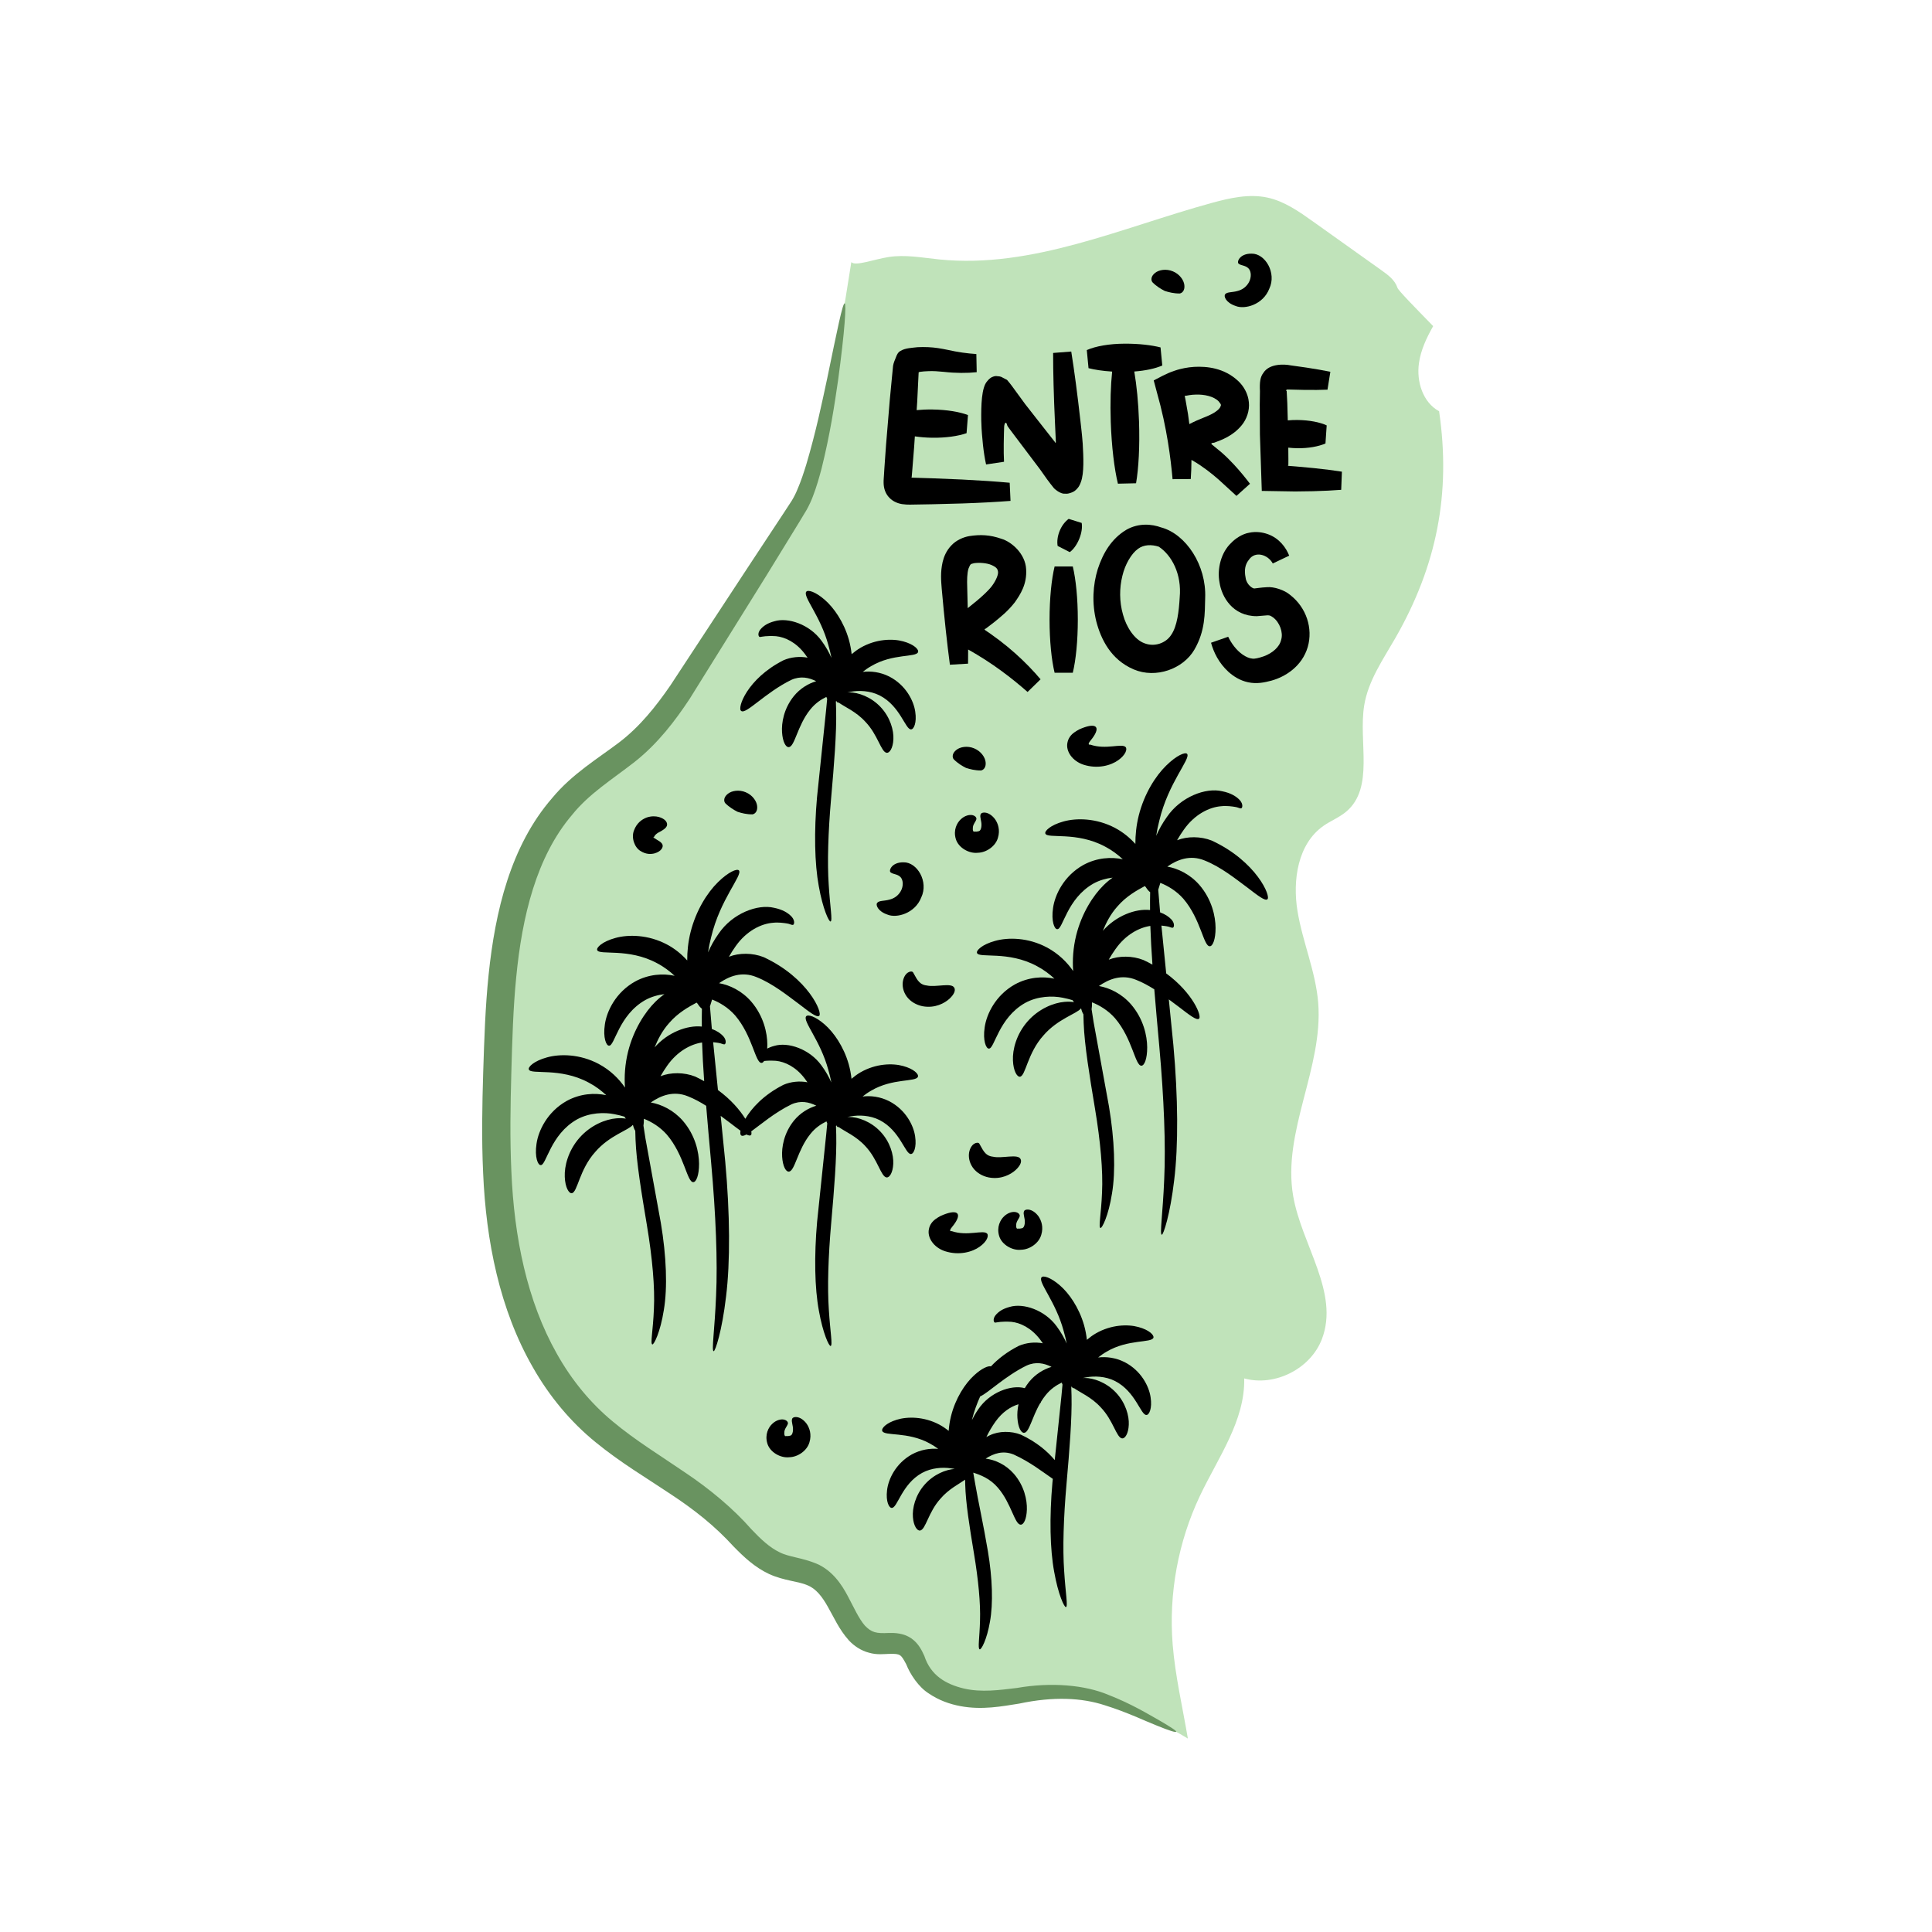
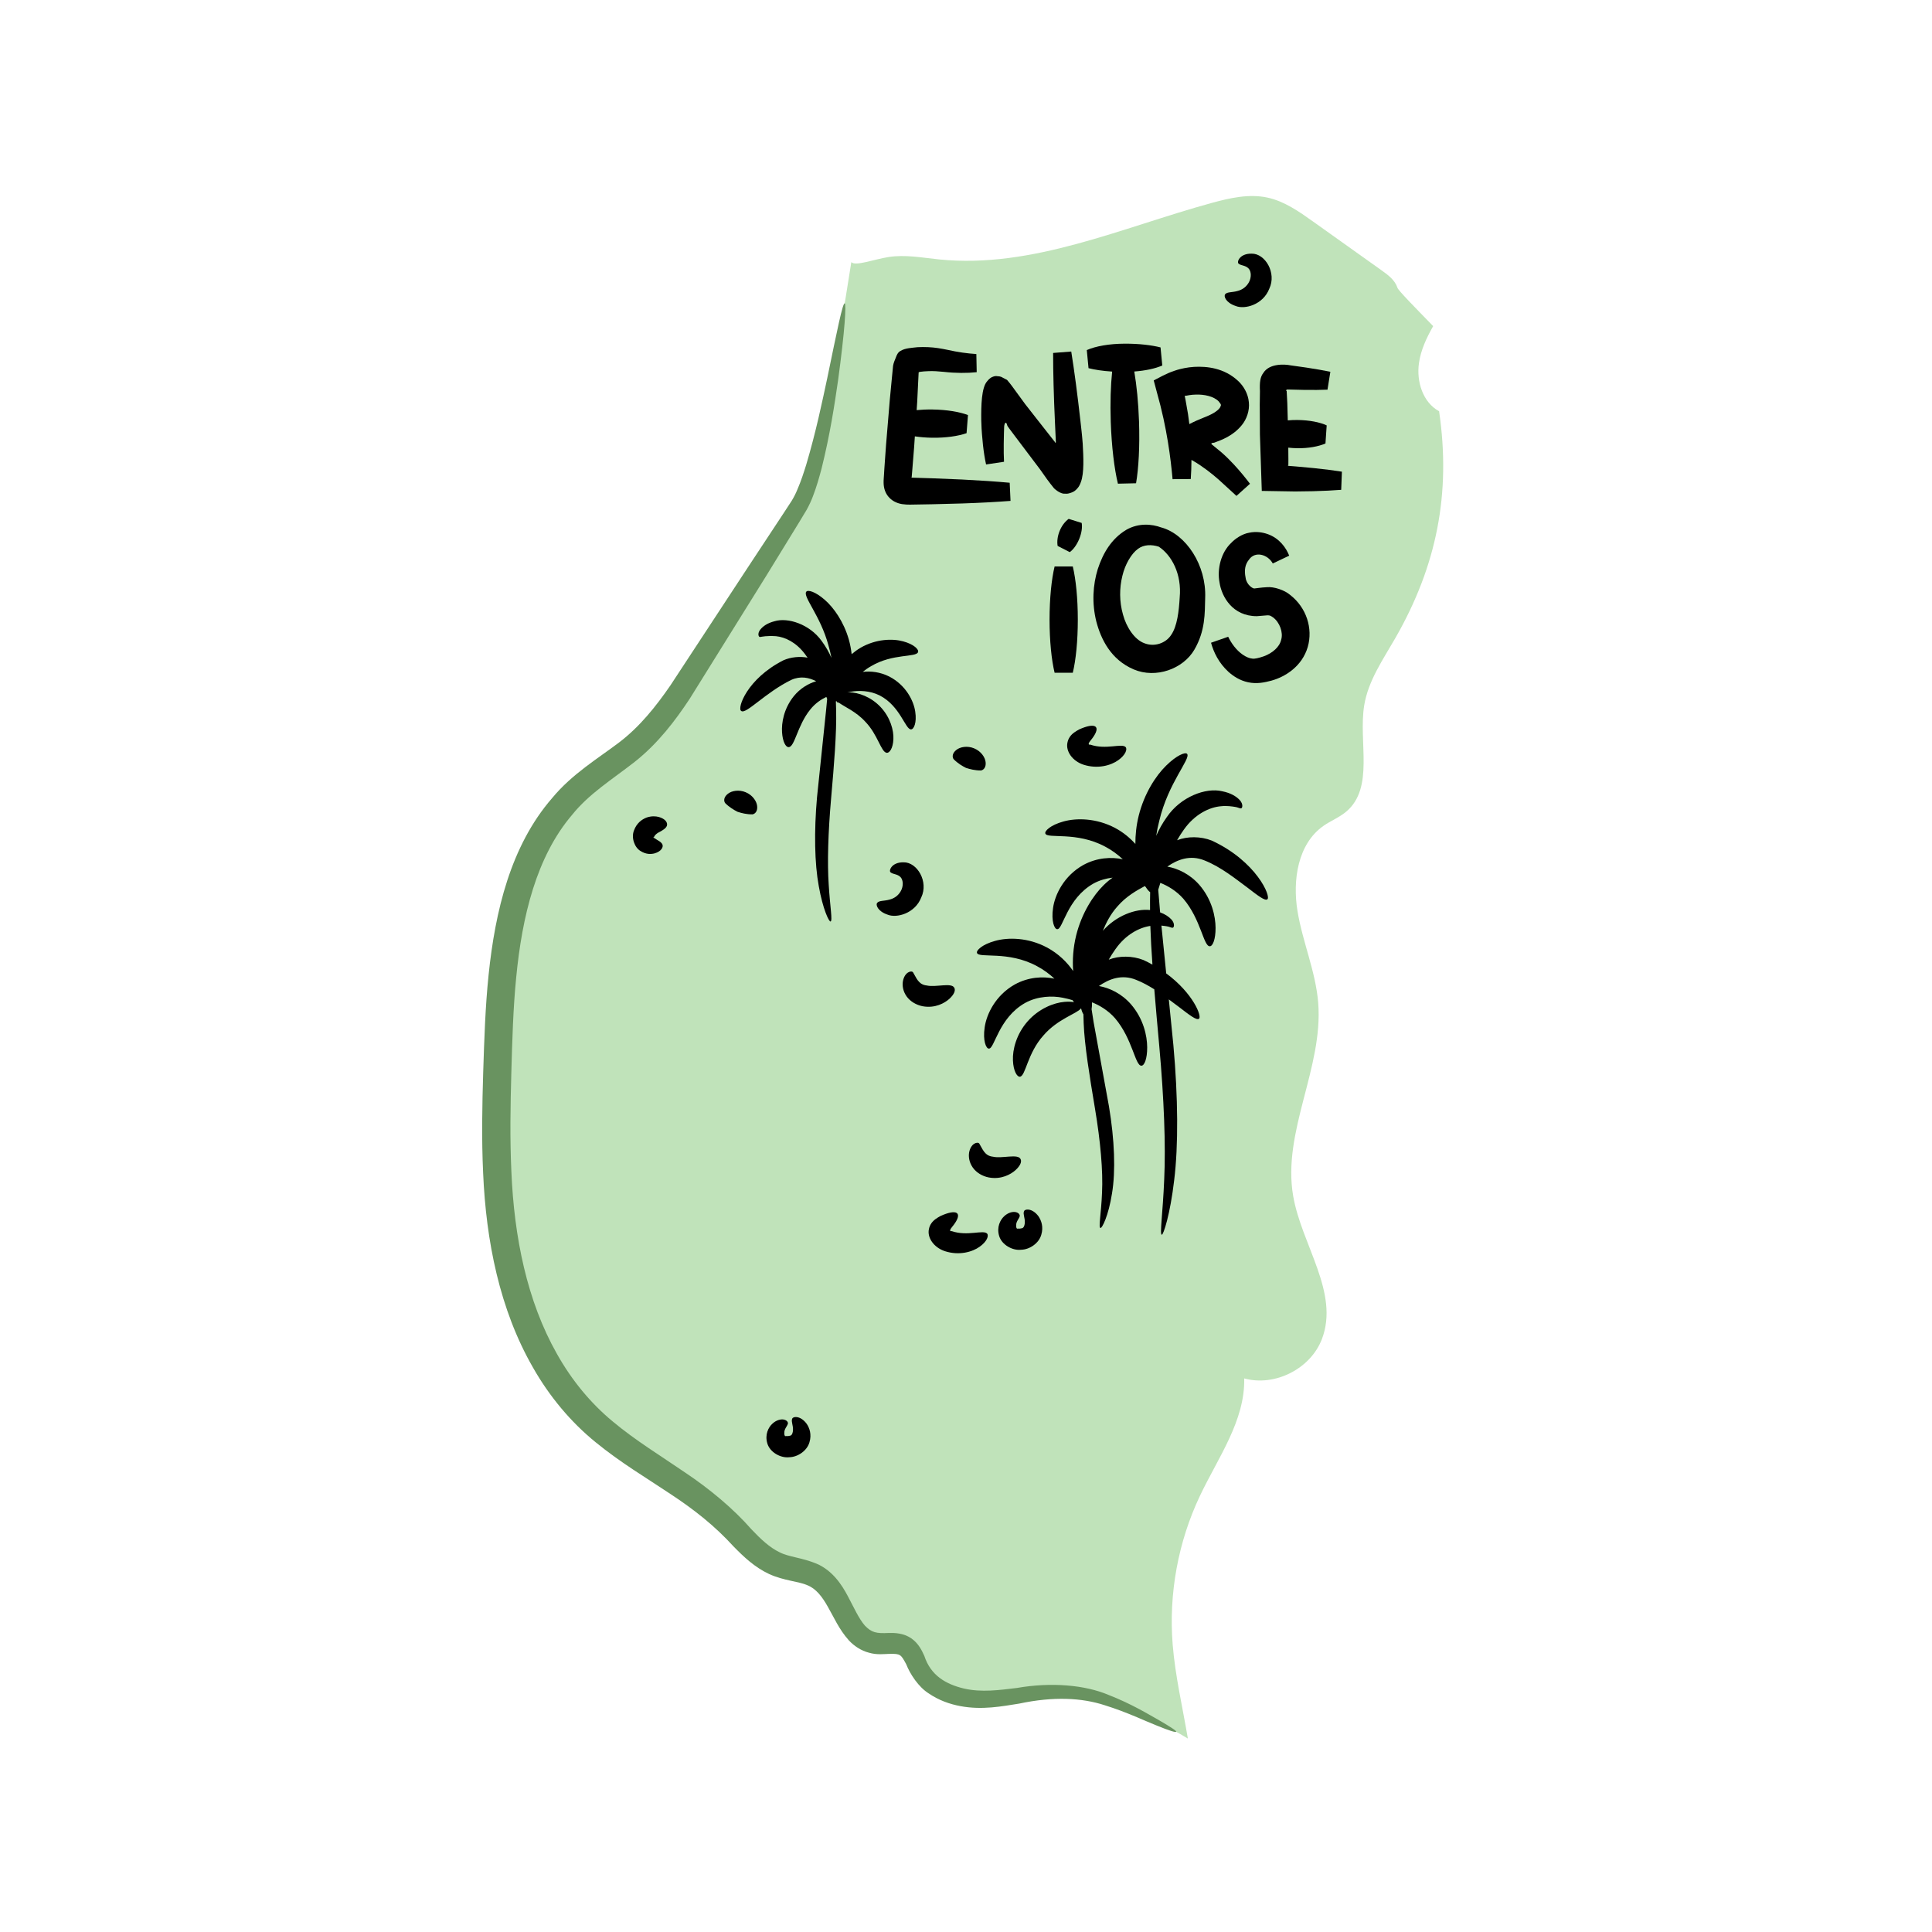
<svg xmlns="http://www.w3.org/2000/svg" width="1080" zoomAndPan="magnify" viewBox="0 0 810 810" height="1080" preserveAspectRatio="xMidYMid meet">
  <path fill="#c0e3ba" d="M 579.156 113.289 C 569.605 106.477 560.039 99.68 550.488 92.867 C 544.578 88.66 538.453 84.359 531.371 82.836 C 523.637 81.176 515.625 82.996 508 85.086 C 470.266 95.418 432.812 112.68 393.891 108.781 C 386.754 108.066 379.551 106.637 372.465 107.77 C 366.285 108.758 358.555 111.723 356.922 109.891 C 351.473 144.684 341.598 203.16 334.594 214.152 C 320.375 236.488 306.168 258.82 291.949 281.141 C 284.445 292.926 276.797 304.891 266.301 314.113 C 258.988 320.547 250.461 325.496 243.164 331.945 C 213.184 358.418 209.773 403.164 208.504 443.141 C 207.641 470.422 206.789 497.934 211.633 524.785 C 216.477 551.652 227.5 578.152 247.238 597.008 C 252.605 602.133 258.531 606.582 264.641 610.816 C 264.898 610.414 265.168 610.02 265.426 609.617 C 265.168 610.02 264.898 610.414 264.641 610.816 C 278.496 620.418 293.352 628.793 305.305 640.648 C 311.766 647.07 317.664 654.703 326.176 657.938 C 331.707 660.043 338.051 660.137 342.973 663.414 C 353.254 670.254 354.199 688.566 366.367 690.711 C 370.578 691.453 375.301 689.836 378.996 691.992 C 382.422 693.988 383.461 698.332 385.363 701.809 C 390.168 710.617 401.148 714.23 411.172 714.258 C 421.199 714.285 431.059 711.535 441.082 711.156 C 455.789 710.605 481.047 718.465 498.02 728.891 C 495.805 715.797 492.703 702.578 491.648 689.484 C 489.938 668.16 493.93 646.406 503.105 627.082 C 510.699 611.074 522.031 595.617 521.641 577.91 C 534.512 581.445 549.461 573.879 554.223 561.402 C 561.645 541.969 545.723 521.969 542.176 501.469 C 537.496 474.441 554.844 447.754 552.66 420.402 C 551.605 407.305 546.117 394.965 543.984 381.992 C 541.852 369.02 544.09 353.805 554.859 346.254 C 557.934 344.094 561.535 342.707 564.398 340.293 C 576.309 330.258 569.441 311.082 571.953 295.707 C 573.637 285.375 579.871 276.473 585.078 267.383 C 602.375 237.16 608.391 206.871 603.348 172.414 C 596.52 168.719 593.793 159.922 594.902 152.238 C 595.695 146.707 598.086 141.621 600.863 136.727 C 593.473 129.133 586.266 121.84 585.875 120.625 C 584.836 117.43 581.922 115.242 579.156 113.289 Z M 579.156 113.289 " fill-opacity="1" fill-rule="nonzero" />
  <path fill="#699360" d="M 202.555 491.746 C 201.879 477.41 202.164 463.328 202.582 449.574 C 203.027 435.855 203.445 422.184 204.848 408.707 C 207.598 382.074 214.074 354.656 231.48 334.602 C 239.898 324.391 251.055 317.77 259.676 311.188 C 268.297 304.594 274.988 296.176 281.035 287.41 C 292.918 269.301 303.996 252.414 314.113 237.012 C 319.203 229.297 324.043 221.961 328.617 215.016 C 329.738 213.289 330.859 211.605 331.938 209.93 C 332.828 208.461 333.652 206.871 334.352 205.117 C 335.824 201.73 336.969 198.184 338.035 194.758 C 342.137 180.922 344.688 168.527 346.844 158.48 C 351.016 138.305 353.266 127.059 354.133 127.191 C 354.887 127.312 354.184 138.738 351.391 159.277 C 349.906 169.539 348.031 182.082 344.418 196.566 C 343.445 200.18 342.406 203.93 340.922 207.801 C 340.223 209.73 339.316 211.711 338.184 213.75 C 337.133 215.5 336.051 217.27 334.973 219.074 C 330.613 226.168 326.016 233.652 321.184 241.531 C 311.402 257.242 300.676 274.449 289.184 292.926 C 283.125 302.113 275.852 311.699 266.152 319.375 C 256.52 326.898 246.926 332.781 239.816 341.68 C 224.922 359.145 218.879 384.176 216.41 409.883 C 215.129 422.844 214.762 436.223 214.371 449.938 C 213.996 463.613 213.75 477.395 214.398 491.207 C 215.559 518.746 220.957 545.477 233.504 567.633 C 239.711 578.691 247.602 588.281 256.965 596.023 C 266.34 603.859 276.934 610.316 287.16 617.316 C 297.332 624.09 307.438 632.465 315.047 641.176 C 318.918 645.273 322.684 648.797 326.785 650.766 C 330.613 652.789 336.188 653.004 342.406 655.605 C 349.043 658.453 352.984 664.48 355.441 669.172 C 358.043 674.027 360.039 678.602 362.617 681.555 C 365.395 684.414 367.273 684.91 372.641 684.629 C 375.125 684.574 378.82 684.656 382.059 686.883 C 385.215 689.094 386.523 692.086 387.535 694.258 C 390.223 702.512 396.645 706.152 404.172 707.934 C 411.484 709.621 419.066 708.566 426.312 707.691 C 440.828 705.156 454.926 706.449 464.695 710.578 C 474.609 714.449 481.438 718.711 486.199 721.367 C 490.906 724.117 493.309 725.684 493.133 726.059 C 492.957 726.422 490.191 725.574 485.133 723.512 C 480.062 721.543 472.801 717.941 463.211 714.945 C 453.535 711.777 441.652 711.195 427.281 714.246 C 420.09 715.379 411.809 717.012 402.688 715.309 C 398.207 714.473 393.582 712.871 389.344 709.957 C 385.121 707.312 381.52 701.836 379.953 697.777 C 377.688 693.598 377.551 693.301 372.883 693.395 C 370.727 693.434 367.691 693.906 364.289 692.895 C 361 692.059 358.004 690.023 355.887 687.73 C 351.73 683.09 349.625 678.047 347.141 673.773 C 344.688 669.363 342.109 666.059 338.535 664.629 C 334.73 662.93 328.859 662.809 322.492 659.934 C 316.367 657.09 311.715 652.613 307.586 648.402 C 299.762 639.828 291.262 633.055 281.074 626.355 C 271.09 619.664 260.148 613.203 249.789 604.723 C 239.344 596.266 230.305 585.422 223.453 573.34 C 209.477 549.074 203.77 520.297 202.555 491.746 Z M 202.555 491.746 " fill-opacity="1" fill-rule="nonzero" />
  <path fill="#000000" d="M 508.043 352.418 C 503.414 350.582 497.789 350.57 493.5 352.27 C 494.348 350.785 495.281 349.301 496.332 347.832 C 500.891 341.371 507.043 338.391 511.98 338.012 C 514.344 337.758 516.598 338.105 517.797 338.297 C 519.012 338.457 519.605 338.941 520.254 338.918 C 520.859 338.984 521.387 337.258 519.809 335.477 C 518.281 333.832 515.934 332.441 512.426 331.742 C 505.574 330.07 494.969 334.047 489.195 342.57 C 487.332 345.176 485.875 347.816 484.742 350.434 C 485.055 348.383 485.473 346.266 486.039 344.094 C 489.789 328.18 499.367 318.012 497.695 316.07 C 496.953 315.195 493.309 316.648 488.91 320.992 C 484.527 325.281 479.738 332.711 477.418 341.938 C 476.391 346.062 476 350.098 476.012 353.832 C 473.773 351.336 470.98 348.977 467.566 347.156 C 459.648 342.934 451.242 342.895 445.875 344.406 C 440.395 345.902 437.82 348.453 438.277 349.488 C 439.113 351.781 451.352 348.465 463.387 354.98 C 466.273 356.488 468.676 358.336 470.738 360.25 C 465.922 359.215 459.906 359.539 454.199 362.641 C 446.023 367.211 442.27 375.168 441.504 380.629 C 440.652 386.266 442.109 389.613 443.242 389.559 C 445.629 389.801 447.223 376.746 458.488 370.406 C 461.066 369.004 463.816 368.262 466.461 367.953 C 465.316 368.762 464.059 369.785 462.711 371.109 C 458.324 375.398 453.535 382.828 451.215 392.055 C 449.895 397.379 449.598 402.559 449.922 407.117 C 447.426 403.461 443.781 399.82 438.91 397.219 C 430.992 392.996 422.586 392.957 417.219 394.469 C 411.738 395.965 409.164 398.512 409.621 399.551 C 410.457 401.844 422.695 398.527 434.715 405.039 C 437.602 406.551 440.004 408.398 442.07 410.312 C 437.254 409.273 431.234 409.598 425.527 412.699 C 417.352 417.273 413.602 425.23 412.832 430.691 C 411.984 436.328 413.441 439.672 414.574 439.621 C 416.961 439.875 418.555 426.809 429.82 420.469 C 435.16 417.543 441.328 417.449 445.523 418.297 C 447.129 418.594 448.52 418.984 449.664 419.324 C 449.867 419.621 450.082 419.891 450.273 420.16 C 449.18 419.969 447.855 419.902 446.277 420.039 C 441.84 420.402 435.578 422.828 430.832 428.211 C 426.094 433.59 424.477 440.117 424.68 444.57 C 424.855 449.102 426.461 451.57 427.605 451.422 C 430.047 451.137 430.668 441.645 437.496 434.078 C 443.445 427.172 451.527 424.973 453.145 422.828 C 453.172 422.828 453.211 422.844 453.254 422.844 C 453.266 422.844 453.266 422.844 453.266 422.828 C 453.535 423.906 453.875 424.73 454.227 425.242 C 454.238 426.418 454.266 427.656 454.332 428.965 C 454.695 438.324 456.789 451.031 459.082 464.801 C 461.391 478.57 462.48 490.977 462.035 499.984 C 461.684 508.98 460.457 514.551 461.375 514.836 C 462.008 515.062 464.734 509.777 466.207 500.391 C 467.785 491.031 467.285 477.84 464.938 463.855 C 462.426 450.07 460.148 437.625 458.5 428.535 C 458.176 426.566 457.895 424.758 457.652 423.125 C 457.785 422.41 457.84 421.453 457.828 420.227 C 460.996 421.469 464.586 423.613 467.461 426.875 C 474.852 435.52 475.918 446.996 478.578 446.793 C 479.766 446.781 480.992 443.938 480.965 439.066 C 480.938 434.305 479.441 427.145 474.137 421.023 C 470.227 416.57 465.191 414.172 460.727 413.391 C 464.898 410.488 470.266 408.316 476.352 410.812 C 478.98 411.852 481.547 413.254 483.945 414.777 C 484.566 422.344 485.281 430.367 486.039 438.676 C 488.008 460.484 488.777 480.172 488.102 494.43 C 487.523 508.672 486.145 517.465 487.078 517.668 C 487.738 517.828 490.598 509.223 492.285 494.754 C 494.066 480.297 493.93 460.121 491.945 438.176 C 491.285 431.555 490.637 425.137 490.031 419 C 491.555 420.133 492.957 421.199 494.199 422.113 C 498.707 425.582 501.648 427.875 502.66 427.117 C 504.051 426.281 500.285 416.449 488.938 408.102 C 488.211 400.82 487.535 394.074 486.93 388.062 C 487.82 388.141 488.586 388.262 489.141 388.344 C 490.355 388.508 490.949 388.992 491.598 388.965 C 492.203 389.031 492.73 387.305 491.152 385.527 C 490.043 384.34 488.492 383.273 486.387 382.52 C 486.375 382.438 486.375 382.371 486.363 382.289 C 486.066 378.875 485.809 375.789 485.594 373.039 C 485.863 372.227 486.16 371.258 486.484 370.152 C 489.652 371.391 493.254 373.535 496.129 376.801 C 503.523 385.445 504.59 396.922 507.246 396.719 C 508.422 396.707 509.66 393.875 509.633 389.004 C 509.609 384.246 508.109 377.082 502.809 370.961 C 498.895 366.508 493.863 364.109 489.398 363.328 C 493.566 360.426 498.938 358.258 505.02 360.75 C 511.969 363.488 518.418 368.773 522.871 372.039 C 527.375 375.504 530.316 377.797 531.328 377.043 C 533.043 376.016 526.824 361.129 508.043 352.418 Z M 462.375 390.258 C 463.656 387.117 465.465 383.383 468.5 380.008 C 472.184 375.723 476.703 373.254 479.98 371.484 C 480.129 371.66 480.277 371.836 480.41 371.973 C 481.059 372.996 481.695 373.699 482.207 374.047 C 482.152 376.328 482.137 378.824 482.164 381.535 C 476.066 380.848 467.863 383.961 462.375 390.258 Z M 479.387 402.492 C 474.758 400.656 469.133 400.645 464.844 402.344 C 465.691 400.859 466.625 399.375 467.676 397.906 C 471.91 391.891 477.539 388.898 482.285 388.195 C 482.449 393.145 482.746 398.594 483.164 404.422 C 481.965 403.746 480.707 403.098 479.387 402.492 Z M 479.387 402.492 " fill-opacity="1" fill-rule="nonzero" />
-   <path fill="#000000" d="M 371.723 493.648 C 372.898 493.754 374.34 491.719 374.504 487.941 C 374.691 484.246 373.25 478.824 369.148 474.457 C 365.047 470.098 359.715 468.32 356.02 468.293 C 355.723 468.293 355.453 468.305 355.184 468.32 C 355.656 468.211 356.156 468.117 356.68 468.035 C 359.973 467.441 364.668 467.523 368.742 469.586 C 377.402 473.996 379.535 484.004 381.91 483.816 C 383.059 483.828 384.379 481.062 383.664 476.383 C 383.016 471.867 379.766 465.285 372.789 461.672 C 368.973 459.754 365.074 459.309 361.645 459.715 C 362.738 458.852 363.914 458.016 365.223 457.273 C 374.262 451.934 384 453.727 384.836 451.434 C 385.27 450.355 383.18 448.156 378.645 446.93 C 374.219 445.688 367.23 445.863 360.781 449.574 C 359.379 450.383 358.152 451.312 357.004 452.285 C 356.773 450.289 356.41 448.223 355.816 446.133 C 353.672 438.648 349.461 432.715 345.66 429.438 C 341.828 426.105 338.711 425.188 337.98 426.094 C 336.418 428.102 343.93 436.168 347.277 448.562 C 347.816 450.367 348.223 452.121 348.547 453.836 C 347.52 451.488 346.156 449.059 344.375 446.66 C 339.383 439.754 330.305 436.762 324.652 438.488 C 323.492 438.785 322.508 439.176 321.656 439.621 C 321.699 439.082 321.711 438.5 321.711 437.879 C 321.684 433.121 320.188 425.957 314.883 419.836 C 310.973 415.383 305.938 412.984 301.473 412.203 C 305.641 409.301 311.012 407.129 317.098 409.625 C 324.043 412.363 330.492 417.648 334.945 420.914 C 339.453 424.379 342.395 426.672 343.406 425.918 C 345.133 424.879 338.926 409.988 320.145 401.277 C 315.504 399.445 309.891 399.43 305.602 401.129 C 306.453 399.645 307.383 398.164 308.434 396.691 C 312.996 390.23 319.148 387.25 324.086 386.875 C 326.445 386.617 328.699 386.98 329.898 387.156 C 331.113 387.32 331.707 387.805 332.355 387.777 C 332.961 387.844 333.488 386.117 331.91 384.34 C 330.387 382.691 328.039 381.305 324.531 380.602 C 317.676 378.93 307.074 382.91 301.297 391.434 C 299.438 394.035 297.98 396.68 296.848 399.297 C 297.156 397.246 297.574 395.129 298.141 392.957 C 301.891 377.043 311.469 366.875 309.797 364.93 C 309.055 364.055 305.414 365.512 301.016 369.855 C 296.617 374.145 291.84 381.574 289.52 390.797 C 288.496 394.926 288.102 398.957 288.117 402.68 C 285.879 400.184 283.086 397.824 279.672 396.004 C 271.75 391.781 263.348 391.742 257.977 393.254 C 252.5 394.75 249.922 397.301 250.383 398.336 C 251.203 400.629 263.453 397.312 275.477 403.828 C 278.363 405.336 280.766 407.184 282.828 409.102 C 278.012 408.062 271.996 408.387 266.289 411.488 C 258.113 416.059 254.359 424.016 253.594 429.477 C 252.742 435.113 254.199 438.461 255.332 438.406 C 257.719 438.664 259.312 425.594 270.578 419.254 C 273.156 417.852 275.922 417.109 278.566 416.801 C 277.418 417.609 276.164 418.633 274.812 419.957 C 270.43 424.246 265.641 431.676 263.32 440.902 C 261.996 446.227 261.699 451.406 262.023 455.965 C 259.527 452.309 255.887 448.668 251.016 446.066 C 243.094 441.844 234.691 441.805 229.32 443.316 C 223.844 444.812 221.266 447.359 221.727 448.398 C 222.562 450.691 234.797 447.375 246.82 453.887 C 249.707 455.398 252.109 457.246 254.172 459.16 C 249.355 458.125 243.34 458.445 237.633 461.547 C 229.457 466.121 225.703 474.078 224.938 479.539 C 224.086 485.176 225.543 488.523 226.676 488.469 C 229.062 488.723 230.656 475.656 241.922 469.316 C 247.266 466.391 253.43 466.297 257.625 467.133 C 259.23 467.43 260.621 467.82 261.77 468.156 C 261.969 468.453 262.188 468.723 262.375 468.992 C 261.281 468.805 259.961 468.738 258.383 468.871 C 253.941 469.234 247.684 471.664 242.934 477.043 C 238.199 482.438 236.578 488.953 236.781 493.402 C 236.957 497.934 238.562 500.418 239.711 500.254 C 242.152 499.973 242.773 490.477 249.598 482.91 C 255.547 476.008 263.629 473.809 265.25 471.664 C 265.277 471.664 265.316 471.676 265.355 471.676 C 265.371 471.676 265.371 471.676 265.371 471.664 C 265.641 472.742 265.977 473.566 266.34 474.078 C 266.355 475.25 266.383 476.492 266.449 477.801 C 266.812 487.16 268.906 499.863 271.211 513.633 C 273.504 527.402 274.613 539.812 274.152 548.82 C 273.801 557.816 272.574 563.387 273.492 563.656 C 274.125 563.883 276.852 558.598 278.32 549.211 C 279.902 539.852 279.402 526.66 277.055 512.691 C 274.543 498.906 272.277 486.457 270.617 477.355 C 270.293 475.387 270.012 473.578 269.77 471.945 C 269.902 471.23 269.957 470.273 269.945 469.047 C 273.113 470.289 276.703 472.434 279.578 475.695 C 286.969 484.34 288.035 495.816 290.695 495.617 C 291.867 495.602 293.109 492.77 293.082 487.902 C 293.055 483.141 291.559 475.98 286.254 469.855 C 282.344 465.406 277.309 463.004 272.844 462.223 C 277.012 459.324 282.383 457.152 288.469 459.648 C 291.098 460.684 293.66 462.09 296.062 463.613 C 296.684 471.18 297.398 479.203 298.156 487.512 C 300.125 509.316 300.895 529.008 300.219 543.262 C 299.637 557.504 298.262 566.297 299.195 566.5 C 299.855 566.664 302.715 558.059 304.402 543.586 C 306.184 529.129 306.062 508.953 304.062 487.012 C 303.402 480.391 302.754 473.969 302.148 467.832 C 303.672 468.965 305.074 470.031 306.316 470.949 C 307.895 472.164 309.285 473.227 310.457 474.062 C 310.285 475.09 310.379 475.805 310.742 476.02 C 311.176 476.383 311.93 476.195 312.941 475.641 C 313.793 476.074 314.426 476.207 314.789 475.938 C 315.074 475.762 315.141 475.195 314.965 474.332 C 318.781 471.598 324.707 466.473 331.816 463.004 C 335.688 461.277 339.156 462.02 342.246 463.57 C 338.992 464.543 335.555 466.539 332.867 469.816 C 328.617 475.074 327.66 481.078 327.918 484.977 C 328.172 488.98 329.469 491.234 330.656 491.207 C 333.246 491.258 334.297 482.141 339.75 475.441 C 341.812 472.836 344.227 471.246 346.496 470.152 C 346.602 470.438 346.723 470.719 346.832 470.977 C 346.695 472.379 346.562 473.902 346.398 475.535 C 345.414 484.961 344.066 497.883 342.582 512.176 C 341.301 526.621 341.559 540.027 343.324 549.535 C 345.012 559.055 347.586 564.52 348.262 564.301 C 349.152 564.047 348.059 558.312 347.492 549.051 C 346.844 539.77 347.238 526.957 348.492 512.676 C 349.746 498.406 350.824 485.27 350.598 475.711 C 350.57 474.469 350.543 473.281 350.488 472.176 C 350.543 472.055 350.582 471.918 350.625 471.785 C 350.797 472.164 351.016 472.406 351.297 472.512 C 351.406 472.555 351.527 472.539 351.648 472.527 C 354.023 474.281 358.934 476.289 362.766 480.496 C 368.066 486.082 369.297 493.363 371.723 493.648 Z M 274.449 439.121 C 275.73 435.977 277.539 432.242 280.574 428.871 C 284.258 424.582 288.777 422.113 292.055 420.348 C 292.203 420.523 292.352 420.699 292.488 420.832 C 293.137 421.859 293.758 422.559 294.281 422.91 C 294.23 425.188 294.215 427.684 294.242 430.395 C 288.145 429.723 279.941 432.836 274.449 439.121 Z M 291.461 451.352 C 286.836 449.52 281.211 449.504 276.918 451.203 C 277.77 449.723 278.699 448.238 279.738 446.77 C 283.977 440.754 289.602 437.758 294.352 437.07 C 294.512 442.02 294.809 447.469 295.227 453.297 C 294.027 452.621 292.785 451.973 291.461 451.352 Z M 328.43 454.832 C 320.094 459.055 315.074 464.652 312.484 469.062 C 310.27 465.5 306.547 461.062 301 456.992 C 300.273 449.707 299.598 442.965 298.992 436.949 C 299.883 437.031 300.652 437.152 301.203 437.234 C 302.418 437.395 303.012 437.879 303.66 437.852 C 304.266 437.922 304.793 436.195 303.215 434.414 C 302.109 433.227 300.555 432.16 298.453 431.406 C 298.438 431.324 298.438 431.258 298.426 431.176 C 298.129 427.766 297.871 424.676 297.656 421.926 C 297.926 421.117 298.223 420.145 298.547 419.055 C 301.715 420.293 305.32 422.438 308.191 425.703 C 315.586 434.348 316.652 445.824 319.309 445.621 C 319.66 445.621 320.023 445.324 320.348 444.824 C 321.402 444.703 322.898 444.609 325.273 444.746 C 329.078 445.121 333.664 447.266 337.375 452.164 C 337.777 452.688 338.156 453.215 338.52 453.754 C 335.27 453.121 331.52 453.469 328.43 454.832 Z M 328.43 454.832 " fill-opacity="1" fill-rule="nonzero" />
-   <path fill="#000000" d="M 477.32 556.371 C 472.898 555.133 465.91 555.309 459.461 559.016 C 458.055 559.824 456.828 560.754 455.684 561.727 C 455.453 559.73 455.09 557.668 454.496 555.578 C 452.348 548.09 448.141 542.156 444.336 538.879 C 440.504 535.551 437.387 534.633 436.66 535.535 C 435.094 537.547 442.609 545.609 445.941 558.004 C 446.48 559.812 446.887 561.566 447.211 563.277 C 446.184 560.93 444.82 558.516 443.039 556.102 C 438.047 549.199 428.969 546.203 423.316 547.93 C 420.402 548.684 418.539 549.965 417.34 551.477 C 416.086 553.109 416.664 554.594 417.27 554.512 C 418.352 554.375 419.863 553.93 423.965 554.176 C 427.754 554.551 432.355 556.711 436.066 561.59 C 436.469 562.117 436.848 562.645 437.211 563.184 C 433.961 562.551 430.211 562.914 427.121 564.262 C 422.086 566.812 418.285 569.859 415.465 572.852 C 414.305 572.527 411.551 573.688 408.328 576.684 C 404.629 580.094 400.621 586.148 398.719 593.703 C 398.195 595.809 397.883 597.883 397.734 599.895 C 396.562 598.949 395.293 598.074 393.879 597.305 C 387.309 593.797 380.316 593.863 375.934 595.242 C 371.441 596.617 369.43 598.883 369.891 599.945 C 370.805 602.199 380.48 600.094 389.695 605.125 C 391.031 605.828 392.23 606.609 393.352 607.445 C 389.926 607.164 386.023 607.742 382.289 609.766 C 375.434 613.609 372.398 620.285 371.898 624.828 C 371.332 629.523 372.734 632.246 373.883 632.191 C 376.258 632.301 378.051 622.227 386.566 617.535 C 390.57 615.336 395.266 615.105 398.57 615.59 C 399.18 615.672 399.73 615.766 400.273 615.859 C 396.59 616.105 391.516 618.059 387.656 622.43 C 383.703 626.922 382.438 632.395 382.746 636.078 C 383.031 639.84 384.555 641.836 385.715 641.688 C 388.145 641.336 389.129 634.016 394.324 628.297 C 397.75 624.277 402.16 622.117 404.629 620.367 C 404.629 621.027 404.645 621.699 404.672 622.402 C 404.859 629.969 406.492 640.23 408.34 651.305 C 410.188 662.375 411.133 672.289 410.875 679.504 C 410.699 686.707 409.863 691.223 410.742 691.492 C 411.402 691.723 413.738 687.5 415.047 679.91 C 416.422 672.344 416.086 661.648 414.184 650.371 C 412.293 639.098 410.066 629.211 408.84 621.984 C 408.543 620.297 408.273 618.773 408.043 617.41 C 411.051 618.371 415.086 619.867 418.391 623.75 C 424.043 630.277 425.406 639.34 427.996 639.219 C 429.184 639.207 430.398 636.914 430.52 632.895 C 430.641 628.984 429.496 623.008 425.07 617.898 C 421.629 613.973 417.109 612.004 413.238 611.531 C 416.582 609.402 420.469 607.973 425.004 609.82 C 431.723 612.828 437.469 617.332 441.395 620.027 C 441.34 620.566 441.285 621.105 441.23 621.648 C 439.949 636.09 440.207 649.496 441.973 659.004 C 443.66 668.527 446.223 673.988 446.914 673.773 C 447.801 673.516 446.711 667.785 446.145 658.52 C 445.496 649.242 445.887 636.43 447.141 622.145 C 448.395 607.879 449.461 594.742 449.246 585.18 C 449.219 583.938 449.191 582.75 449.137 581.645 C 449.191 581.523 449.234 581.391 449.273 581.254 C 449.449 581.633 449.664 581.875 449.949 581.984 C 450.055 582.023 450.176 582.012 450.312 581.996 C 452.688 583.738 457.598 585.758 461.43 589.969 C 466.812 595.512 468.039 602.793 470.469 603.062 C 471.641 603.172 473.086 601.133 473.246 597.359 C 473.438 593.664 471.992 588.242 467.891 583.871 C 463.789 579.516 458.461 577.734 454.766 577.707 C 454.469 577.707 454.199 577.723 453.93 577.734 C 454.398 577.629 454.898 577.531 455.426 577.453 C 458.719 576.859 463.414 576.938 467.488 579.004 C 476.148 583.414 478.281 593.418 480.656 593.23 C 481.801 593.246 483.125 590.48 482.395 585.801 C 481.746 581.281 478.496 574.699 471.52 571.086 C 467.703 569.172 463.805 568.727 460.391 569.129 C 461.484 568.266 462.656 567.43 463.965 566.688 C 473.004 561.348 482.746 563.129 483.582 560.852 C 483.945 559.797 481.855 557.586 477.32 556.371 Z M 410.945 585.449 C 414.25 584.047 421.387 576.914 430.438 572.504 C 434.312 570.777 437.777 571.52 440.867 573.07 C 437.617 574.039 434.176 576.035 431.492 579.312 C 430.789 580.188 430.184 581.078 429.645 581.984 C 429.629 581.984 429.629 581.984 429.617 581.984 C 423.91 580.445 414.938 583.738 410.176 590.805 C 409.109 592.34 408.219 593.879 407.465 595.391 C 408.379 591.68 409.648 588.336 410.945 585.449 Z M 428.023 601.496 C 423.938 599.867 418.781 599.945 415.113 601.688 C 414.547 601.93 414.035 602.211 413.535 602.496 C 414.574 600.363 415.812 598.18 417.34 596.051 C 420.227 591.977 423.746 589.723 427.012 588.738 C 426.555 590.883 426.445 592.867 426.555 594.484 C 426.809 598.492 428.105 600.742 429.293 600.715 C 431.477 600.758 432.57 594.352 436.078 588.32 C 436.281 588.227 436.441 587.973 436.512 587.594 C 437.078 586.691 437.684 585.801 438.371 584.949 C 440.438 582.348 442.852 580.758 445.117 579.664 C 445.227 579.945 445.348 580.23 445.457 580.484 C 445.32 581.891 445.184 583.414 445.035 585.031 C 444.281 592.312 443.297 601.672 442.203 612.141 C 439.18 608.512 434.582 604.559 428.023 601.496 Z M 428.023 601.496 " fill-opacity="1" fill-rule="nonzero" />
  <path fill="#000000" d="M 331.762 285.039 C 335.633 283.312 339.102 284.055 342.191 285.605 C 338.941 286.574 335.5 288.57 332.828 291.848 C 328.578 297.109 327.621 303.109 327.875 307.008 C 328.133 311.012 329.43 313.266 330.613 313.238 C 333.207 313.293 334.258 304.176 339.707 297.473 C 341.773 294.871 344.188 293.277 346.453 292.188 C 346.562 292.469 346.684 292.754 346.793 293.008 C 346.656 294.41 346.523 295.934 346.359 297.566 C 345.375 306.992 344.027 319.914 342.543 334.211 C 341.262 348.652 341.516 362.059 343.285 371.566 C 344.969 381.09 347.547 386.551 348.223 386.336 C 349.113 386.078 348.02 380.348 347.453 371.082 C 346.805 361.805 347.195 348.992 348.449 334.707 C 349.707 320.441 350.785 307.305 350.555 297.742 C 350.527 296.5 350.5 295.312 350.449 294.207 C 350.5 294.086 350.543 293.953 350.582 293.816 C 350.758 294.195 350.973 294.438 351.258 294.547 C 351.363 294.586 351.488 294.574 351.621 294.559 C 353.996 296.301 358.906 298.32 362.738 302.531 C 368.121 308.074 369.348 315.355 371.777 315.625 C 372.953 315.734 374.395 313.695 374.559 309.922 C 374.746 306.227 373.301 300.805 369.199 296.434 C 365.098 292.078 359.77 290.297 356.074 290.27 C 355.777 290.27 355.508 290.285 355.238 290.297 C 355.711 290.191 356.207 290.094 356.734 290.016 C 360.027 289.422 364.723 289.5 368.797 291.566 C 377.457 295.977 379.59 305.98 381.965 305.793 C 383.109 305.809 384.434 303.043 383.719 298.363 C 383.07 293.844 379.82 287.262 372.844 283.648 C 369.027 281.734 365.125 281.289 361.699 281.691 C 362.793 280.828 363.965 279.992 365.273 279.254 C 374.312 273.91 384.055 275.707 384.891 273.414 C 385.324 272.332 383.23 270.137 378.699 268.906 C 374.273 267.668 367.285 267.844 360.836 271.551 C 359.434 272.359 358.207 273.293 357.059 274.262 C 356.828 272.266 356.465 270.203 355.871 268.113 C 353.727 260.629 349.516 254.691 345.711 251.414 C 341.879 248.086 338.766 247.168 338.035 248.07 C 336.469 250.082 343.984 258.145 347.316 270.539 C 347.855 272.348 348.262 274.102 348.586 275.812 C 347.559 273.465 346.199 271.039 344.418 268.637 C 339.426 261.734 330.344 258.738 324.691 260.465 C 321.777 261.219 319.918 262.5 318.715 264.012 C 317.461 265.645 318.043 267.129 318.648 267.059 C 319.727 266.926 321.238 266.48 325.328 266.723 C 329.133 267.102 333.719 269.246 337.43 274.141 C 337.832 274.668 338.211 275.191 338.574 275.73 C 335.324 275.113 331.574 275.461 328.484 276.812 C 313.184 284.551 308.961 297 310.742 298.051 C 312.656 299.723 320.82 290.379 331.762 285.039 Z M 331.762 285.039 " fill-opacity="1" fill-rule="nonzero" />
  <path fill="#000000" d="M 454.227 320.59 C 460.215 322.531 465.773 320.91 468.809 318.727 C 471.938 316.516 472.707 314.074 471.926 313.223 C 470.332 311.5 463.723 314.465 457.098 312.188 C 456.895 312.254 455.613 312.402 457.273 310.406 C 459.324 307.91 460.227 305.875 459.5 304.875 C 458.77 303.891 456.559 304.133 453.562 305.336 L 452.402 305.832 C 451.742 306.211 451.012 306.617 450.34 307.113 C 448.977 308.098 447.898 309.488 447.547 311.281 C 446.711 314.922 449.598 319.062 454.227 320.59 Z M 454.227 320.59 " fill-opacity="1" fill-rule="nonzero" />
  <path fill="#000000" d="M 457.07 312.188 C 457.086 312.188 457.098 312.188 457.098 312.199 C 457.152 312.188 457.152 312.172 457.07 312.188 Z M 457.07 312.188 " fill-opacity="1" fill-rule="nonzero" />
  <path fill="#000000" d="M 372.777 377.203 C 370.578 377.797 368.566 377.527 367.797 378.5 C 367.016 379.32 367.988 382.074 372.074 383.449 C 375.879 385.066 383.652 382.977 386.254 376.219 C 389.383 369.613 384.527 361.453 378.859 361.531 C 373.641 361.426 372.398 365.324 373.504 365.82 C 374.449 366.551 376.242 366.441 377.473 367.656 C 378.363 368.504 378.93 370.516 378.023 372.848 C 377 375.277 375.016 376.691 372.777 377.203 Z M 372.777 377.203 " fill-opacity="1" fill-rule="nonzero" />
  <path fill="#000000" d="M 517.984 128.258 C 521.789 129.875 529.562 127.785 532.164 121.027 C 535.297 114.422 530.438 106.262 524.773 106.344 C 519.551 106.234 518.309 110.133 519.414 110.629 C 520.359 111.359 522.156 111.25 523.383 112.477 C 524.285 113.328 524.84 115.336 523.934 117.672 C 522.898 120.098 520.914 121.516 518.672 122.039 C 516.477 122.633 514.465 122.363 513.684 123.336 C 512.926 124.129 513.898 126.883 517.984 128.258 Z M 517.984 128.258 " fill-opacity="1" fill-rule="nonzero" />
-   <path fill="#000000" d="M 418.379 351.285 C 419.402 347.953 418.391 345.188 417.203 343.488 C 414.547 339.914 411.363 340.371 411.121 341.465 C 410.688 342.625 411.59 344.203 411.484 346.078 C 411.469 346.996 411.172 347.938 410.77 348.262 C 410.43 348.504 410.215 348.531 409.406 348.668 C 408.543 348.598 408.609 348.668 408.352 348.68 C 408.059 348.762 407.762 348.047 407.867 347.211 C 407.828 345.617 409.094 344.566 409.367 343.395 C 409.418 342.828 408.973 342.07 407.746 341.762 C 406.477 341.453 404.441 341.922 402.781 343.527 C 401.215 344.984 399.598 348.008 400.73 351.754 C 401.824 355.465 406.328 357.945 409.906 357.527 C 413.574 357.461 417.406 354.75 418.379 351.285 Z M 418.379 351.285 " fill-opacity="1" fill-rule="nonzero" />
  <path fill="#000000" d="M 332.098 594.891 C 331.668 596.051 332.57 597.629 332.465 599.504 C 332.449 600.418 332.152 601.363 331.75 601.688 C 331.41 601.93 331.195 601.957 330.371 602.09 C 329.523 602.023 329.578 602.105 329.32 602.105 C 329.023 602.188 328.727 601.473 328.836 600.637 C 328.793 599.043 330.062 597.992 330.344 596.816 C 330.398 596.25 329.953 595.496 328.727 595.188 C 327.473 594.875 325.422 595.348 323.762 596.953 C 322.195 598.41 320.578 601.43 321.711 605.18 C 322.805 608.902 327.309 611.371 330.887 610.953 C 334.543 610.883 338.387 608.176 339.359 604.707 C 340.383 601.375 339.371 598.625 338.184 596.914 C 335.539 593.34 332.355 593.797 332.098 594.891 Z M 332.098 594.891 " fill-opacity="1" fill-rule="nonzero" />
  <path fill="#000000" d="M 268.539 356.785 C 270.941 358.309 272.992 358.133 274.422 357.785 C 277.352 356.949 278.215 355.047 277.703 354.008 C 277.176 352.887 275.73 352.336 274.516 351.5 C 274.219 351.379 274.004 351.137 273.855 350.918 C 273.949 350.945 274.047 350.961 274.18 351 C 274.195 350.785 274.707 349.664 276.555 348.789 C 278.172 347.91 279.656 346.953 279.684 345.715 C 279.711 344.512 278.672 343.23 276.203 342.516 C 274.961 342.195 273.223 342.047 271.156 342.734 C 268.918 343.582 266.855 345.242 265.789 348.195 C 264.574 351.258 266.059 355.344 268.539 356.785 Z M 273.262 350.867 C 273.156 350.934 273.129 350.891 273.262 350.867 Z M 273.262 350.867 " fill-opacity="1" fill-rule="nonzero" />
  <path fill="#000000" d="M 309.219 340.348 C 310.891 340.887 312.914 341.438 315.465 341.426 C 316.625 341.25 317.691 340.023 317.434 337.906 C 317.219 335.828 315.422 333.293 312.617 332.145 C 309.824 330.973 306.762 331.5 305.145 332.82 C 303.457 334.141 303.336 335.762 304.035 336.703 C 305.844 338.5 307.652 339.535 309.219 340.348 Z M 309.219 340.348 " fill-opacity="1" fill-rule="nonzero" />
  <path fill="#000000" d="M 411.254 323.027 C 412.414 322.855 413.48 321.625 413.223 319.508 C 413.008 317.434 411.215 314.898 408.406 313.75 C 405.613 312.578 402.551 313.102 400.934 314.426 C 399.246 315.746 399.125 317.363 399.828 318.309 C 401.633 320.117 403.441 321.156 405.008 321.949 C 406.68 322.477 408.703 323.027 411.254 323.027 Z M 411.254 323.027 " fill-opacity="1" fill-rule="nonzero" />
-   <path fill="#000000" d="M 488.332 121.973 C 490.004 122.512 492.027 123.051 494.578 123.051 C 495.738 122.875 496.805 121.648 496.547 119.52 C 496.332 117.441 494.539 114.906 491.73 113.758 C 488.938 112.586 485.875 113.113 484.258 114.434 C 482.57 115.754 482.449 117.375 483.152 118.316 C 484.945 120.137 486.754 121.164 488.332 121.973 Z M 488.332 121.973 " fill-opacity="1" fill-rule="nonzero" />
  <path fill="#000000" d="M 386.766 421.859 C 392.07 422.855 396.09 420.508 397.992 418.797 C 400.004 416.961 400.676 415.277 400.125 414.199 C 399.07 411.77 392.34 414.062 388.508 413.16 C 384.961 412.809 384.109 409.719 382.801 407.656 C 382.113 406.738 379.238 407.535 378.539 411.434 C 378.242 413.254 378.562 415.559 380.102 417.746 C 381.68 419.93 384.164 421.332 386.766 421.859 Z M 386.766 421.859 " fill-opacity="1" fill-rule="nonzero" />
  <path fill="#000000" d="M 396.145 524.559 C 402.133 526.5 407.691 524.883 410.727 522.695 C 413.859 520.484 414.629 518.043 413.844 517.195 C 412.254 515.469 405.641 518.434 399.016 516.156 C 398.816 516.223 397.52 516.371 399.191 514.375 C 401.242 511.879 402.148 509.844 401.418 508.848 C 400.691 507.863 398.477 508.105 395.484 509.305 L 394.32 509.805 C 393.66 510.18 392.934 510.57 392.258 511.086 C 390.895 512.07 389.816 513.457 389.465 515.254 C 388.629 518.879 391.516 523.02 396.145 524.559 Z M 396.145 524.559 " fill-opacity="1" fill-rule="nonzero" />
-   <path fill="#000000" d="M 398.992 516.141 C 399.004 516.141 399.016 516.141 399.016 516.156 C 399.07 516.141 399.07 516.129 398.992 516.141 Z M 398.992 516.141 " fill-opacity="1" fill-rule="nonzero" />
+   <path fill="#000000" d="M 398.992 516.141 C 399.004 516.141 399.016 516.141 399.016 516.156 C 399.07 516.141 399.07 516.129 398.992 516.141 M 398.992 516.141 " fill-opacity="1" fill-rule="nonzero" />
  <path fill="#000000" d="M 427.578 515.105 C 426.715 515.035 426.781 515.117 426.527 515.117 C 426.23 515.199 425.934 514.484 426.039 513.648 C 426 512.055 427.27 511.004 427.539 509.832 C 427.594 509.266 427.148 508.508 425.918 508.199 C 424.652 507.887 422.613 508.359 420.953 509.965 C 419.391 511.422 417.77 514.441 418.902 518.191 C 419.996 521.902 424.504 524.383 428.078 523.965 C 431.734 523.898 435.578 521.188 436.551 517.719 C 437.574 514.391 436.562 511.637 435.379 509.926 C 432.719 506.352 429.535 506.809 429.293 507.902 C 428.848 509.062 429.766 510.641 429.656 512.516 C 429.645 513.43 429.348 514.375 428.941 514.699 C 428.617 514.941 428.387 514.98 427.578 515.105 Z M 427.578 515.105 " fill-opacity="1" fill-rule="nonzero" />
  <path fill="#000000" d="M 416.273 484.949 C 412.727 484.598 411.875 481.508 410.566 479.445 C 409.879 478.527 407.004 479.324 406.301 483.223 C 406.008 485.043 406.328 487.348 407.867 489.535 C 409.445 491.73 411.93 493.133 414.531 493.648 C 419.836 494.645 423.855 492.297 425.758 490.586 C 427.77 488.75 428.441 487.066 427.891 485.984 C 426.852 483.57 420.117 485.852 416.273 484.949 Z M 416.273 484.949 " fill-opacity="1" fill-rule="nonzero" />
  <path fill="#000000" d="M 466.273 155.785 C 465.664 161.57 465.422 168.879 465.691 176.848 C 466.043 187.289 467.191 196.594 468.688 202.785 L 476.297 202.609 C 477.375 196.363 477.891 187.07 477.539 176.688 C 477.27 168.77 476.539 161.516 475.555 155.758 C 480.184 155.418 484.363 154.527 487.293 153.234 L 486.562 145.656 C 482.934 144.723 477.633 144.051 471.414 144.09 C 465.207 144.117 459.406 145.102 455.641 146.773 L 456.371 154.355 C 458.934 155.016 462.332 155.539 466.273 155.785 Z M 466.273 155.785 " fill-opacity="1" fill-rule="nonzero" />
  <path fill="#000000" d="M 372.344 208.082 C 373.801 209.918 375.879 210.969 378.188 211.348 C 380.789 211.738 382.586 211.496 383.543 211.535 C 385.973 211.496 388.332 211.457 390.613 211.414 C 395.16 211.293 399.41 211.172 403.363 211.078 C 411.27 210.809 417.988 210.445 423.668 210 L 423.316 202.395 C 417.703 201.879 411.105 201.434 403.387 201.043 C 399.543 200.883 395.402 200.707 390.977 200.531 C 388.766 200.465 386.484 200.398 384.109 200.316 C 382.691 200.273 381.977 200.262 382.219 200.234 L 382.141 200.125 L 382.207 200.02 C 382.234 199.855 382.207 200.328 382.262 199.668 C 382.328 198.969 382.383 198.227 382.449 197.457 C 382.691 194.395 382.977 190.914 383.258 187.383 C 383.355 185.887 383.461 184.414 383.555 182.945 C 385.797 183.281 388.223 183.484 390.801 183.523 C 396.52 183.605 401.676 182.852 405.238 181.609 L 405.832 174.016 C 402.363 172.684 397.008 171.766 390.977 171.684 C 388.629 171.645 386.391 171.75 384.312 171.941 C 384.391 170.793 384.461 169.66 384.539 168.527 C 384.758 164.184 384.961 160.031 385.148 156.105 C 385.258 156.039 385.352 155.973 385.539 155.918 C 386.738 155.758 387.887 155.648 389.008 155.621 C 391.234 155.5 393.379 155.676 395.754 155.906 C 400.57 156.457 405.492 156.473 409.488 156.039 L 409.34 148.434 C 405.562 148.191 401.742 147.68 397.156 146.652 C 394.82 146.168 392.016 145.656 389.086 145.547 C 387.629 145.48 386.16 145.492 384.703 145.562 C 382.34 145.844 379.535 145.91 377.621 147.086 C 376.5 147.625 375.988 148.77 375.598 149.863 C 375.164 150.98 374.637 152.074 374.422 153.371 C 374.246 155.164 374.07 156.969 373.895 158.805 C 373.625 161.691 373.344 164.656 373.047 167.68 C 372.547 173.734 372.02 180.031 371.48 186.504 C 371.227 190.039 370.98 193.531 370.766 196.578 C 370.711 197.348 370.672 198.09 370.633 198.793 C 370.605 199.535 370.414 201.367 370.457 202.445 C 370.496 204.914 371.293 206.762 372.344 208.082 Z M 372.344 208.082 " fill-opacity="1" fill-rule="nonzero" />
  <path fill="#000000" d="M 411.699 182.07 C 411.848 183.633 411.984 185.145 412.117 186.586 C 412.441 189.484 412.848 192.156 413.414 194.73 L 420.941 193.598 C 420.82 191.387 420.793 188.852 420.82 186.113 C 420.848 184.738 420.875 183.309 420.902 181.824 C 420.941 180.598 420.996 178.062 421.074 178.359 C 421.266 177.16 421.832 176.699 422.223 178.09 C 422.316 178.32 422.168 178.211 422.426 178.629 C 422.234 178.453 424.137 181.031 425.395 182.676 C 428.633 186.965 432.289 191.82 436.039 196.781 C 438.008 199.668 439.965 202.34 441.922 204.738 C 443.633 206.359 445.457 207.074 446.293 206.965 C 446.816 206.992 447.277 207.059 448.031 206.883 C 448.988 206.668 449.934 206.25 450.461 205.898 C 451.582 205.062 452.512 204.039 453.172 202.082 C 454.574 198.348 454.25 191.602 453.93 185.98 C 453.605 181.664 453.309 179.656 452.984 176.551 C 451.715 165.266 450.406 155.324 449.125 147.383 L 441.527 147.977 C 441.516 156.027 441.785 166.031 442.312 177.391 C 442.434 180.004 442.555 182.688 442.676 185.441 C 442.609 185.602 442.5 185.656 442.5 185.656 C 442.379 185.668 442.312 185.348 442.352 185.414 C 439.613 181.934 436.941 178.523 434.582 175.527 C 432.867 173.344 431.277 171.305 429.844 169.473 C 427.66 166.492 425.73 163.836 424.113 161.637 C 423.465 160.84 422.805 159.898 422.195 159.262 L 420.605 158.441 C 419.402 157.699 418.852 157.805 418.176 157.727 C 417.555 157.617 417.055 157.59 415.789 158.145 C 415.004 158.602 414.438 159.113 413.887 159.828 C 411.469 162.406 411.336 170.215 411.391 175.984 C 411.469 179.586 411.59 180.246 411.699 182.07 Z M 411.699 182.07 " fill-opacity="1" fill-rule="nonzero" />
  <path fill="#000000" d="M 483.703 159.492 C 484.676 163.121 485.605 166.613 486.496 169.973 C 486.941 171.859 487.375 173.668 487.777 175.418 C 488.547 178.926 489.141 182.176 489.641 185.199 C 490.637 191.254 491.191 196.391 491.609 200.895 L 499.234 200.84 C 499.406 198.375 499.516 195.703 499.527 192.805 C 501.066 193.68 502.469 194.543 503.145 195.043 C 504.156 195.77 505.129 196.457 506.059 197.105 C 507.879 198.469 509.484 199.816 510.941 201.086 C 513.844 203.742 516.219 205.914 518.391 207.91 L 524.059 202.824 C 522.195 200.383 520.09 197.727 517.203 194.625 C 515.758 193.074 514.113 191.414 512.145 189.688 C 511.133 188.852 510.051 187.961 508.934 187.047 C 507.879 186.25 508.367 186.531 508.027 186.277 C 507.461 185.805 508.473 185.617 509.016 185.617 C 512.184 184.441 516.934 182.797 520.684 178.172 C 522.586 175.836 523.977 172.223 523.586 168.621 C 523.262 164.941 521.293 161.77 519.133 159.75 C 513.262 154.246 505.992 153.52 500.637 153.812 C 499.23 153.91 497.883 154.07 496.613 154.328 C 495.402 154.582 494.266 154.797 492.203 155.512 C 488.656 156.715 486.039 158.332 483.703 159.492 Z M 496.75 166.102 L 496.777 165.898 C 496.898 165.871 497.059 165.898 497.141 165.926 C 496.887 166.008 497.773 165.805 498.641 165.668 C 499.461 165.535 500.34 165.465 501.23 165.441 C 504.898 165.277 508.891 166.18 510.902 168.246 C 512.172 169.809 512.051 169.727 511.402 171.008 C 510.348 172.426 508.016 173.816 504.832 175.016 C 502.699 175.852 500.543 176.797 498.641 177.809 C 498.477 176.418 498.289 175.016 498.07 173.547 C 497.734 171.656 497.398 169.688 497.035 167.637 L 496.75 166.234 Z M 496.75 166.102 " fill-opacity="1" fill-rule="nonzero" />
  <path fill="#000000" d="M 550.852 196.258 C 548.559 196.039 546.09 195.812 543.402 195.57 L 541.352 195.406 L 540.301 195.324 C 540.219 195.312 540.18 195.285 540.18 195.285 L 539.938 195.125 C 539.992 195.027 540.043 194.867 540.086 194.895 L 540.152 195.043 C 540.152 194.301 540.164 193.52 540.164 192.723 C 540.152 191.133 540.141 189.434 540.125 187.68 C 541.34 187.812 542.594 187.895 543.902 187.922 C 548.586 187.977 552.793 187.191 555.707 185.938 L 556.219 178.348 C 553.387 177.023 548.988 176.148 544.039 176.082 C 542.609 176.066 541.23 176.121 539.91 176.242 C 539.844 173.707 539.762 171.254 539.707 168.988 C 539.613 167.125 539.52 165.387 539.438 163.82 C 539.383 164.227 539.262 163.727 539.223 163.672 C 539.234 163.523 539.355 163.445 539.477 163.375 C 539.668 163.309 539.477 163.27 540.801 163.324 C 543.012 163.375 545.023 163.43 546.883 163.469 C 550.621 163.523 553.75 163.484 556.559 163.375 L 557.758 155.863 C 554.887 155.285 551.605 154.703 547.625 154.098 C 545.629 153.812 543.457 153.52 541.098 153.18 C 538.668 152.668 532.207 152.289 529.684 156.324 C 528.375 157.996 528.051 160.207 528.238 164.012 C 528.211 165.723 528.184 167.609 528.16 169.648 C 528.184 173.465 528.199 177.781 528.227 182.219 C 528.535 191.684 528.848 200.762 529.008 205.816 C 534.027 205.898 538.684 205.965 542.984 206.047 C 545.684 206.008 548.152 205.965 550.461 205.941 C 555.059 205.816 558.934 205.629 562.305 205.359 L 562.602 197.754 C 559.27 197.227 555.426 196.727 550.852 196.258 Z M 550.852 196.258 " fill-opacity="1" fill-rule="nonzero" />
-   <path fill="#000000" d="M 430.816 290.109 L 436.266 284.797 C 433.352 281.355 429.832 277.66 425.676 273.953 C 423.598 272.09 421.348 270.242 418.945 268.41 C 417.715 267.52 416.477 266.617 415.207 265.684 L 413.25 264.348 C 412.914 264.121 413.062 264.176 412.969 264.094 C 412.82 263.879 412.59 263.77 412.996 263.648 L 413.277 263.555 L 416.84 260.828 C 419.66 258.523 422.48 256.34 425.445 252.547 C 427.742 249.285 430.629 244.941 430.211 238.617 C 429.887 232.25 424.234 227.168 419.793 225.871 C 415.07 224.215 411.012 224.039 406.355 224.766 C 403.957 225.184 400.945 226.426 398.867 228.664 C 396.777 230.82 395.727 233.398 395.211 235.582 C 394.199 240.008 394.578 243.621 394.82 246.805 C 395.914 259.145 397.09 270 398.25 278.688 L 405.859 278.242 C 405.883 276.367 405.898 274.383 405.898 272.32 L 407.664 273.316 L 409.539 274.426 C 410.754 275.18 411.969 275.934 413.145 276.664 C 415.477 278.172 417.703 279.695 419.781 281.234 C 423.938 284.27 427.621 287.305 430.816 290.109 Z M 409.527 251.887 L 405.723 254.977 C 405.668 252.129 405.586 249.191 405.508 246.156 C 405.398 243.188 405.453 240.328 406.047 238.387 C 406.938 236.352 406.746 236.539 408.434 236.109 C 410.527 235.812 413.668 236.016 415.613 236.852 C 417.812 237.809 418.258 238.523 418.418 239.684 C 418.621 240.801 417.676 243.23 415.91 245.629 C 414.531 247.492 411.969 249.84 409.527 251.887 Z M 409.527 251.887 " fill-opacity="1" fill-rule="nonzero" />
  <path fill="#000000" d="M 440.031 259.777 C 440.031 268.719 440.855 276.715 442.148 282.059 L 449.773 282.059 C 451.066 276.715 451.879 268.719 451.879 259.777 C 451.879 250.836 451.055 242.84 449.773 237.496 L 442.148 237.496 C 440.855 242.852 440.031 250.836 440.031 259.777 Z M 440.031 259.777 " fill-opacity="1" fill-rule="nonzero" />
  <path fill="#000000" d="M 500.758 272.359 C 505.383 264.375 505.102 257.094 505.277 250.715 C 505.828 236.93 497.262 224.051 486.98 221.164 L 486.98 221.18 C 482.84 219.641 477.375 219.211 472.277 222.082 C 465.988 225.832 462.453 231.859 460.254 238.562 C 458.176 245.254 457.734 252.926 459.633 260.559 C 461.578 267.965 465.691 276.543 475.324 280.656 C 484.609 284.594 496.035 280.48 500.758 272.359 Z M 470.551 241.477 C 471.695 236.555 474.383 232.051 477.121 230.094 C 479.562 228.285 482.801 228.219 485.836 229.203 C 491.258 232.805 495.523 240.68 494.59 250.555 C 494.266 256.176 493.566 262.488 491.043 266.156 C 488.789 269.703 483.906 271.375 479.684 269.637 C 475.664 268.141 472.223 262.961 470.805 257.621 C 469.254 252.184 469.309 246.492 470.551 241.477 Z M 470.551 241.477 " fill-opacity="1" fill-rule="nonzero" />
  <path fill="#000000" d="M 540.895 249.422 C 538.574 247.41 534.121 245.898 531.152 246.184 C 528.348 246.332 526.996 246.629 526 246.711 C 525.352 246.938 522.586 245.16 522.234 242.246 C 521.562 238.941 522.059 236.539 523.652 234.625 C 526.176 230.93 531.504 232.398 533.621 236.242 L 540.504 232.965 C 539.207 229.664 536.43 225.711 531.57 223.957 C 529.211 223.109 526.5 222.758 523.691 223.352 C 520.848 223.824 517.879 225.805 516.18 227.625 C 511.98 231.535 510.188 238.469 511.293 244.215 C 512.172 250.133 516.73 258.336 526.902 258.336 C 527.984 258.238 529.574 258.117 531.41 257.969 C 532.434 258.012 532.488 258.012 533.758 258.859 C 536.523 260.938 538.062 265.172 537.145 268.191 C 536.484 271.215 533.527 273.832 529.789 275.18 C 527.848 275.84 526.027 276.297 525.055 276.125 C 523.785 276.027 522.328 275.383 520.996 274.449 C 518.281 272.562 516.219 269.664 514.922 266.965 L 507.73 269.473 C 508.852 273.492 510.93 277.902 515.043 281.68 C 517.121 283.527 519.766 285.281 523.219 286.035 C 526.973 286.844 530.156 286.117 533.043 285.363 C 538.855 283.77 545.887 279.375 548.273 271.281 C 550.539 263.461 547.707 254.691 540.895 249.422 Z M 540.895 249.422 " fill-opacity="1" fill-rule="nonzero" />
  <path fill="#000000" d="M 452.473 225.953 C 453.496 223.445 453.82 220.992 453.496 219.238 L 448.047 217.539 C 446.562 218.617 445.16 220.383 444.254 222.609 C 443.352 224.836 443.109 227.074 443.418 228.879 L 448.504 231.484 C 449.961 230.445 451.445 228.461 452.473 225.953 Z M 452.473 225.953 " fill-opacity="1" fill-rule="nonzero" />
</svg>